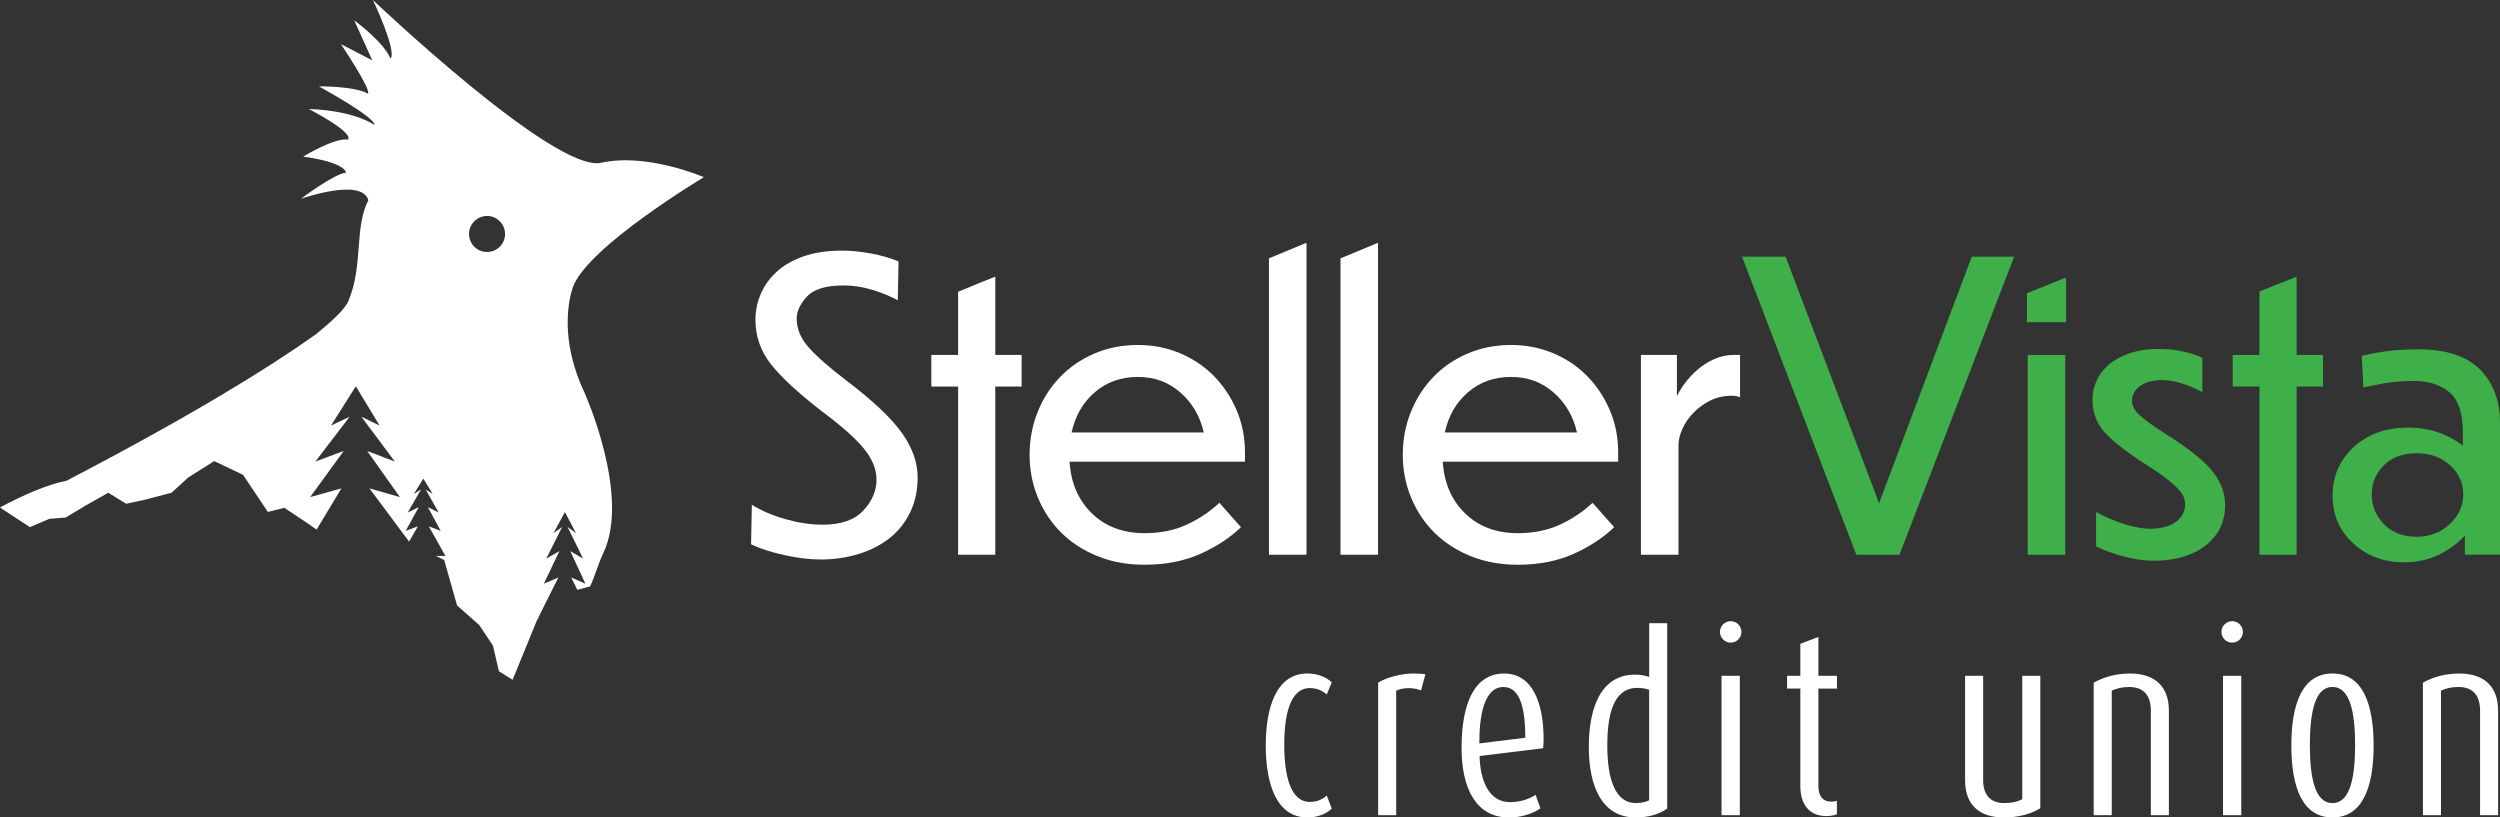
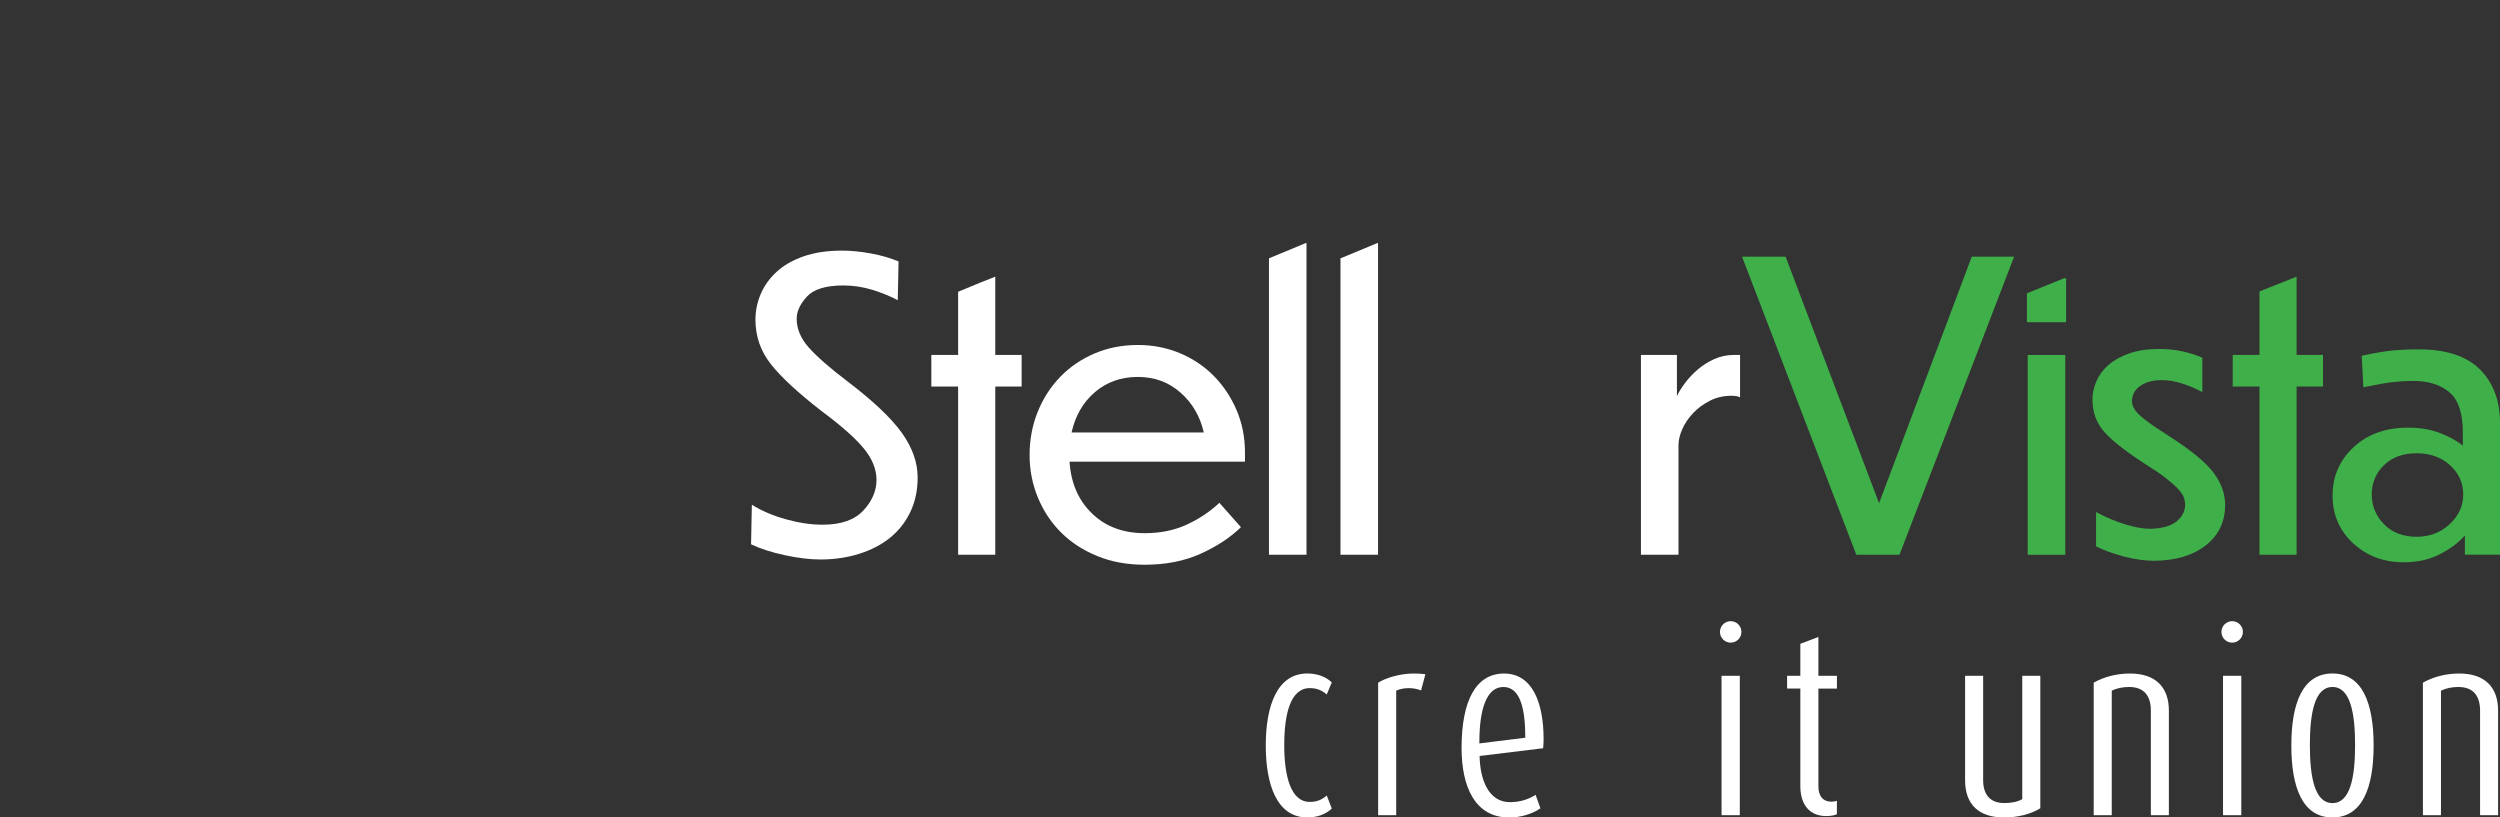
<svg xmlns="http://www.w3.org/2000/svg" id="uuid-4277aca1-b91d-4889-8c45-e8fa3f0160fa" viewBox="0 0 696.34 227.69">
  <rect x="0" y="0" width="696.34" height="227.69" fill="#333333" stroke="none" />
  <defs>
    <style>.uuid-5c282358-c8e7-4c80-88dc-299c2a635fa9{fill:#3eaf49;}.uuid-14beea86-4010-42bd-a8d0-b77f6a735569{fill:#fff;}</style>
  </defs>
  <g id="uuid-fd0570f9-3470-4fc9-8ae8-74c3ea13fa20">
    <path class="uuid-14beea86-4010-42bd-a8d0-b77f6a735569" d="M364.14,227.69c-8.46,0-11.58-9.1-11.58-20.05s3.12-20.05,11.58-20.05c2.74,0,5.16.89,6.81,2.48l-1.4,3.37c-1.21-1.08-2.74-1.78-4.71-1.78-5.47,0-7.13,7.38-7.13,15.85s1.72,15.85,7.13,15.85c2.04,0,3.5-.7,4.71-1.78l1.4,3.63c-1.66,1.59-4.07,2.48-6.81,2.48Z" />
    <path class="uuid-14beea86-4010-42bd-a8d0-b77f6a735569" d="M395.83,192.31c-.95-.38-2.16-.64-3.44-.64s-2.55.25-3.5.7v34.69h-5.03v-36.91c2.23-1.4,6.24-2.55,9.86-2.55,1.15,0,2.35.06,3.31.19l-1.21,4.52Z" />
    <path class="uuid-14beea86-4010-42bd-a8d0-b77f6a735569" d="M429.81,208.41l-17.69,2.16c.13,6.62,2.48,12.86,8.47,12.86,2.61,0,5.03-.7,7.13-2.04l1.34,3.76c-2.42,1.65-5.6,2.55-8.72,2.55-9.48,0-13.24-8.53-13.24-19.35,0-13.24,4.01-20.75,11.84-20.75s11.01,8.02,11.01,18.33c0,.76-.06,1.65-.13,2.48ZM418.74,191.35c-4.71,0-6.68,6.3-6.68,15.27v.45l12.79-1.59c0-7.7-1.27-14.13-6.11-14.13Z" />
-     <path class="uuid-14beea86-4010-42bd-a8d0-b77f6a735569" d="M455.59,227.69c-8.97,0-13.05-7.96-13.05-19.67,0-10.76,3.31-20.11,12.86-20.11,1.34,0,2.74.19,3.95.64v-14.96h5.03v51.62c-2.29,1.65-5.35,2.48-8.78,2.48ZM459.34,192.11c-.95-.32-2.16-.51-3.25-.51-6.87,0-8.4,7.76-8.4,16.1,0,9.29,2.23,15.98,7.89,15.98,1.34,0,2.67-.19,3.76-.76v-30.8Z" />
    <path class="uuid-14beea86-4010-42bd-a8d0-b77f6a735569" d="M482.06,179c-1.65,0-2.99-1.34-2.99-2.99s1.34-2.99,2.99-2.99,2.99,1.34,2.99,2.99-1.34,2.99-2.99,2.99ZM479.51,227.06v-38.82h5.09v38.82h-5.09Z" />
    <path class="uuid-14beea86-4010-42bd-a8d0-b77f6a735569" d="M508.72,227.31c-4.84,0-7.26-3.37-7.26-8.34v-27.18h-3.69v-3.56h3.69v-8.91l5.03-1.91v10.82h5.16v3.56h-5.16v27.24c0,2.67,1.27,4.26,3.56,4.26.51,0,1.08-.06,1.59-.25v3.75c-.7.32-1.78.51-2.93.51Z" />
    <path class="uuid-14beea86-4010-42bd-a8d0-b77f6a735569" d="M558.17,227.69c-6.87,0-10.82-3.5-10.82-10.37v-29.09h5.03v29.09c0,3.95,1.91,6.36,5.86,6.36,1.78,0,3.56-.25,5.03-1.08v-34.37h5.03v36.91c-2.74,1.65-6.24,2.55-10.12,2.55Z" />
    <path class="uuid-14beea86-4010-42bd-a8d0-b77f6a735569" d="M599.09,227.06v-29.15c0-3.95-1.78-6.56-6.05-6.56-1.72,0-3.37.32-4.84,1.02v34.69h-5.03v-36.91c2.93-1.65,6.43-2.55,10.12-2.55,7.32,0,10.82,4.01,10.82,10.31v29.15h-5.03Z" />
    <path class="uuid-14beea86-4010-42bd-a8d0-b77f6a735569" d="M621.74,179c-1.66,0-2.99-1.34-2.99-2.99s1.34-2.99,2.99-2.99,2.99,1.34,2.99,2.99-1.34,2.99-2.99,2.99ZM619.19,227.06v-38.82h5.09v38.82h-5.09Z" />
    <path class="uuid-14beea86-4010-42bd-a8d0-b77f6a735569" d="M649.68,227.69c-8.34,0-11.46-8.34-11.46-20.05s3.12-20.05,11.46-20.05,11.46,8.34,11.46,20.05-3.12,20.05-11.46,20.05ZM649.68,191.35c-4.9,0-6.3,7.06-6.3,16.17s1.4,16.17,6.3,16.17,6.3-7.07,6.3-16.17-1.4-16.17-6.3-16.17Z" />
    <path class="uuid-14beea86-4010-42bd-a8d0-b77f6a735569" d="M690.79,227.06v-29.15c0-3.95-1.78-6.56-6.05-6.56-1.72,0-3.37.32-4.84,1.02v34.69h-5.03v-36.91c2.93-1.65,6.43-2.55,10.12-2.55,7.32,0,10.82,4.01,10.82,10.31v29.15h-5.03Z" />
-     <path class="uuid-14beea86-4010-42bd-a8d0-b77f6a735569" d="M162.88,109.51s0,0-.01,0c-7.09-14.88-4.47-26.21-3.29-29.53,3.98-11.2,36.47-30.63,36.47-30.63,0,0-15.71-6.86-28.63-4.01C154.5,48.19,103.87,0,103.87,0c0,0,6.8,14.24,4.89,16.34-1.8-4.61-10.1-10.68-10.1-10.68l5.04,11.15-8.74-4.52s8.4,12.47,7.56,13.82c-3.69-2.18-13.7-2.05-13.7-2.05,0,0,15.57,8.47,15.52,10.76-6.85-4.37-18.3-4.44-18.3-4.44,0,0,12.51,6.41,10.89,8.49-3.92-.52-12.48,4.76-12.48,4.76,0,0,11.11,1.3,11.95,4.46-3.26.26-12.59,7.29-12.59,7.29,0,0,16.93-6.02,18.79.37-3.95,7.64-1.37,18.06-5.53,28.03-1.05,2.51-4.96,5.95-9.06,9.32-13.29,9.44-34.93,22.81-69.52,40.82-5.21,1.02-11.72,3.81-18.51,7.43l8.35,5.48,5.36-2.3,4.6-.38,5.75-3.45,6.13-3.45,4.98,3.06,5.36-1.15,7.28-1.92,4.6-4.21,7.28-4.6,8.04,3.83,6.9,10.34,4.6-1.15,5.75,3.83,3.23,2.23,6.91-11.49-8.72,2.45,9.35-12.85-7.89,2.94,9.55-12.48-5.19,2.45,6.91-10.94,6.62,10.94-5.06-2.45,9.31,12.48-7.69-2.94,9.11,12.85-8.5-2.45,11.04,14.83,2.46-4.25-3.4,1.26,3.64-6.61-3.08,1.51,3.72-6.43-2.02,1.26,2.67-4.28,2.6,4.28-1.97-1.26,3.63,6.43-3-1.51,3.55,6.61-3.31-1.26,4.65,8.25h-2.65s2.3,1.14,2.3,1.14l3.57,12.63,6.19,5.48,3.81,5.72,1.67,7.15,3.81,2.38,6.91-16.91.42-.17-.26-.08,5.67-11.33-4.04,1.73,4.33-9.08-3.65,2.08,4.42-8.82-2.4,1.73,3.17-5.88,3.09,5.88-2.34-1.73,4.31,8.82-3.56-2.08,4.21,9.08-3.93-1.73,1.67,3.43,3.59-.97c1.35-2.99,2.24-6.26,3.71-9.39,7.53-16.01-5.23-44.42-5.24-44.44ZM134.58,60.27c2.71-.6,5.38,1.11,5.98,3.82.6,2.71-1.11,5.38-3.82,5.98-2.71.6-5.38-1.11-5.98-3.82-.6-2.71,1.11-5.38,3.82-5.98Z" />
    <path class="uuid-14beea86-4010-42bd-a8d0-b77f6a735569" d="M236.04,106.22c-4.97-3.78-8.57-6.94-10.8-9.46-2.23-2.52-3.34-5.19-3.34-8.01,0-2,.95-4.04,2.84-6.12,1.89-2.08,5.29-3.12,10.18-3.12,2.74,0,5.43.41,8.07,1.22,2.63.82,4.99,1.78,7.07,2.89l.22-10.8c-2.3-.96-4.88-1.71-7.74-2.23-2.86-.52-5.51-.78-7.96-.78-4.16,0-7.75.54-10.8,1.61-3.04,1.08-5.55,2.52-7.51,4.34-1.97,1.82-3.43,3.88-4.4,6.18-.97,2.3-1.45,4.67-1.45,7.12,0,4.6,1.43,8.72,4.28,12.35,2.86,3.64,7.58,8.01,14.19,13.13,5.49,4.08,9.4,7.55,11.74,10.41,2.34,2.86,3.51,5.77,3.51,8.74s-1.22,5.88-3.67,8.51c-2.45,2.63-6.23,3.95-11.35,3.95-3.19,0-6.59-.5-10.18-1.5-3.6-1-6.77-2.35-9.52-4.06l-.22,11.02c2.45,1.19,5.55,2.19,9.29,3.01,3.75.82,7.1,1.22,10.07,1.22,3.78,0,7.35-.52,10.68-1.56,3.34-1.04,6.21-2.52,8.62-4.45,2.41-1.93,4.3-4.32,5.68-7.18,1.37-2.86,2.06-6.07,2.06-9.63,0-4.23-1.49-8.4-4.45-12.52-2.97-4.12-8.01-8.88-15.14-14.3Z" />
    <path class="uuid-14beea86-4010-42bd-a8d0-b77f6a735569" d="M338.09,104.71c-2.67-2.71-5.83-4.82-9.46-6.34-3.64-1.52-7.53-2.28-11.69-2.28-4.38,0-8.42.8-12.13,2.39-3.71,1.6-6.9,3.78-9.57,6.57-2.67,2.78-4.75,6.03-6.23,9.74-1.48,3.71-2.23,7.68-2.23,11.91s.78,8.22,2.34,11.96c1.56,3.75,3.73,6.99,6.51,9.74,2.78,2.75,6.14,4.92,10.07,6.51,3.93,1.6,8.31,2.39,13.13,2.39,5.86,0,11.05-1.02,15.58-3.06,4.52-2.04,8.27-4.51,11.24-7.4l-6.01-6.79c-2.6,2.45-5.62,4.47-9.07,6.07-3.45,1.6-7.36,2.39-11.74,2.39-6.01,0-10.91-1.84-14.69-5.51-3.78-3.67-5.86-8.48-6.23-14.41h48.86v-2.56c0-4.23-.78-8.16-2.34-11.8-1.56-3.63-3.67-6.81-6.34-9.52ZM298.47,120.46c1.04-4.67,3.21-8.42,6.51-11.24,3.3-2.82,7.29-4.23,11.96-4.23s8.55,1.45,11.85,4.34c3.3,2.89,5.47,6.6,6.51,11.13h-36.84Z" />
-     <path class="uuid-14beea86-4010-42bd-a8d0-b77f6a735569" d="M442.04,104.71c-2.67-2.71-5.83-4.82-9.46-6.34-3.64-1.52-7.53-2.28-11.69-2.28-4.38,0-8.42.8-12.13,2.39-3.71,1.6-6.9,3.78-9.57,6.57-2.67,2.78-4.75,6.03-6.23,9.74-1.49,3.71-2.23,7.68-2.23,11.91s.78,8.22,2.34,11.96c1.56,3.75,3.73,6.99,6.51,9.74,2.78,2.75,6.14,4.92,10.07,6.51,3.93,1.6,8.31,2.39,13.13,2.39,5.86,0,11.05-1.02,15.58-3.06,4.52-2.04,8.27-4.51,11.24-7.4l-6.01-6.79c-2.6,2.45-5.62,4.47-9.07,6.07-3.45,1.6-7.37,2.39-11.74,2.39-6.01,0-10.91-1.84-14.69-5.51-3.78-3.67-5.86-8.48-6.23-14.41h48.86v-2.56c0-4.23-.78-8.16-2.34-11.8-1.56-3.63-3.67-6.81-6.34-9.52ZM402.42,120.46c1.04-4.67,3.21-8.42,6.51-11.24,3.3-2.82,7.29-4.23,11.96-4.23s8.55,1.45,11.85,4.34c3.3,2.89,5.47,6.6,6.51,11.13h-36.84Z" />
    <path class="uuid-14beea86-4010-42bd-a8d0-b77f6a735569" d="M477.43,100.04c-1.71.78-3.23,1.74-4.56,2.89-1.34,1.15-2.5,2.39-3.51,3.73-1,1.34-1.76,2.56-2.28,3.67v-11.46h-10.02v55.65h10.46v-30.49c0-1.41.35-2.91,1.06-4.51.7-1.59,1.71-3.08,3.01-4.45,1.3-1.37,2.86-2.52,4.67-3.45,1.82-.93,3.88-1.39,6.18-1.39.3,0,.68.04,1.17.11.48.07.83.19,1.06.33v-11.8h-1.78c-1.93,0-3.75.39-5.45,1.17Z" />
    <polygon class="uuid-14beea86-4010-42bd-a8d0-b77f6a735569" points="277.22 77.06 272.91 78.77 266.87 81.27 266.87 98.87 259.41 98.87 259.41 107.66 266.87 107.66 266.87 154.52 277.22 154.52 277.22 107.66 284.56 107.66 284.56 98.87 277.22 98.87 277.22 77.06" />
    <polygon class="uuid-14beea86-4010-42bd-a8d0-b77f6a735569" points="353.45 71.95 353.45 154.52 363.91 154.52 363.91 67.71 363.69 67.71 353.45 71.95" />
    <polygon class="uuid-14beea86-4010-42bd-a8d0-b77f6a735569" points="373.37 71.96 373.37 154.52 383.83 154.52 383.83 67.71 383.62 67.71 373.37 71.96" />
    <polygon class="uuid-5c282358-c8e7-4c80-88dc-299c2a635fa9" points="523.39 140.16 497.35 71.49 485.22 71.49 517.05 154.52 529.07 154.52 561.01 71.49 549.21 71.49 523.39 140.16" />
    <path class="uuid-5c282358-c8e7-4c80-88dc-299c2a635fa9" d="M603.3,120.91c-3.41-2.15-5.84-3.9-7.29-5.23-1.45-1.34-2.17-2.63-2.17-3.9,0-1.78.76-3.21,2.28-4.29,1.52-1.07,3.54-1.61,6.07-1.61,1.71,0,3.52.3,5.45.89,1.93.6,3.86,1.41,5.79,2.45v-9.57c-1.63-.74-3.47-1.34-5.51-1.78-2.04-.45-4.21-.67-6.51-.67-3.27,0-6.09.43-8.46,1.28-2.38.85-4.3,1.95-5.79,3.28-1.49,1.34-2.58,2.84-3.28,4.51-.71,1.67-1.06,3.32-1.06,4.95,0,3.41,1,6.33,3,8.74,2,2.41,5.79,5.44,11.35,9.07,2.52,1.56,4.54,2.93,6.07,4.12,1.52,1.19,2.69,2.23,3.51,3.12.82.89,1.34,1.69,1.56,2.39.22.71.33,1.32.33,1.84,0,1.86-.8,3.43-2.39,4.73-1.6,1.3-4.06,1.99-7.4,2.06-1.86,0-4.14-.41-6.84-1.22-2.71-.82-5.44-1.97-8.18-3.45v9.57c2.23,1.11,4.84,2.06,7.85,2.84,3,.78,5.8,1.17,8.4,1.17,6.01-.07,10.8-1.52,14.36-4.34,3.56-2.82,5.34-6.57,5.34-11.24,0-3.19-1.13-6.25-3.4-9.18-2.26-2.93-6.62-6.44-13.08-10.52Z" />
    <polygon class="uuid-5c282358-c8e7-4c80-88dc-299c2a635fa9" points="639.69 77.06 629.34 81.17 629.34 98.87 621.89 98.87 621.89 107.66 629.34 107.66 629.34 154.52 639.69 154.52 639.69 107.66 647.04 107.66 647.04 98.87 639.69 98.87 639.69 77.06" />
    <path class="uuid-5c282358-c8e7-4c80-88dc-299c2a635fa9" d="M690.78,102.93c-3.71-3.75-9.42-5.62-17.14-5.62-2.67,0-5.12.11-7.35.33s-5.05.71-8.46,1.45l.45,8.79c3.49-.74,6.21-1.22,8.18-1.45,1.96-.22,3.88-.33,5.73-.33,4.23,0,7.59,1.06,10.07,3.17,2.49,2.12,3.73,5.84,3.73,11.18v3.67c-1.78-1.41-3.95-2.6-6.51-3.56-2.56-.96-5.47-1.45-8.74-1.45-6.23,0-11.3,1.82-15.19,5.45-3.9,3.64-5.84,8.12-5.84,13.47s1.91,9.78,5.73,13.3c3.82,3.52,8.51,5.29,14.08,5.29,3.71,0,7.01-.72,9.91-2.17,2.89-1.45,5.27-3.21,7.12-5.29v5.34h9.79v-36.73c0-6.16-1.86-11.11-5.57-14.86ZM682.32,146c-2.52,2.34-5.6,3.51-9.24,3.51s-6.81-1.17-9.07-3.51c-2.26-2.34-3.39-5.1-3.39-8.29s1.13-5.9,3.39-8.12c2.26-2.23,5.29-3.34,9.07-3.34s6.9,1.11,9.35,3.34,3.67,4.93,3.67,8.12-1.26,5.95-3.78,8.29Z" />
    <rect class="uuid-5c282358-c8e7-4c80-88dc-299c2a635fa9" x="564.79" y="98.87" width="10.46" height="55.65" />
    <polygon class="uuid-5c282358-c8e7-4c80-88dc-299c2a635fa9" points="564.57 81.69 564.57 89.74 575.48 89.74 575.48 77.5 574.93 77.5 564.57 81.69" />
  </g>
</svg>